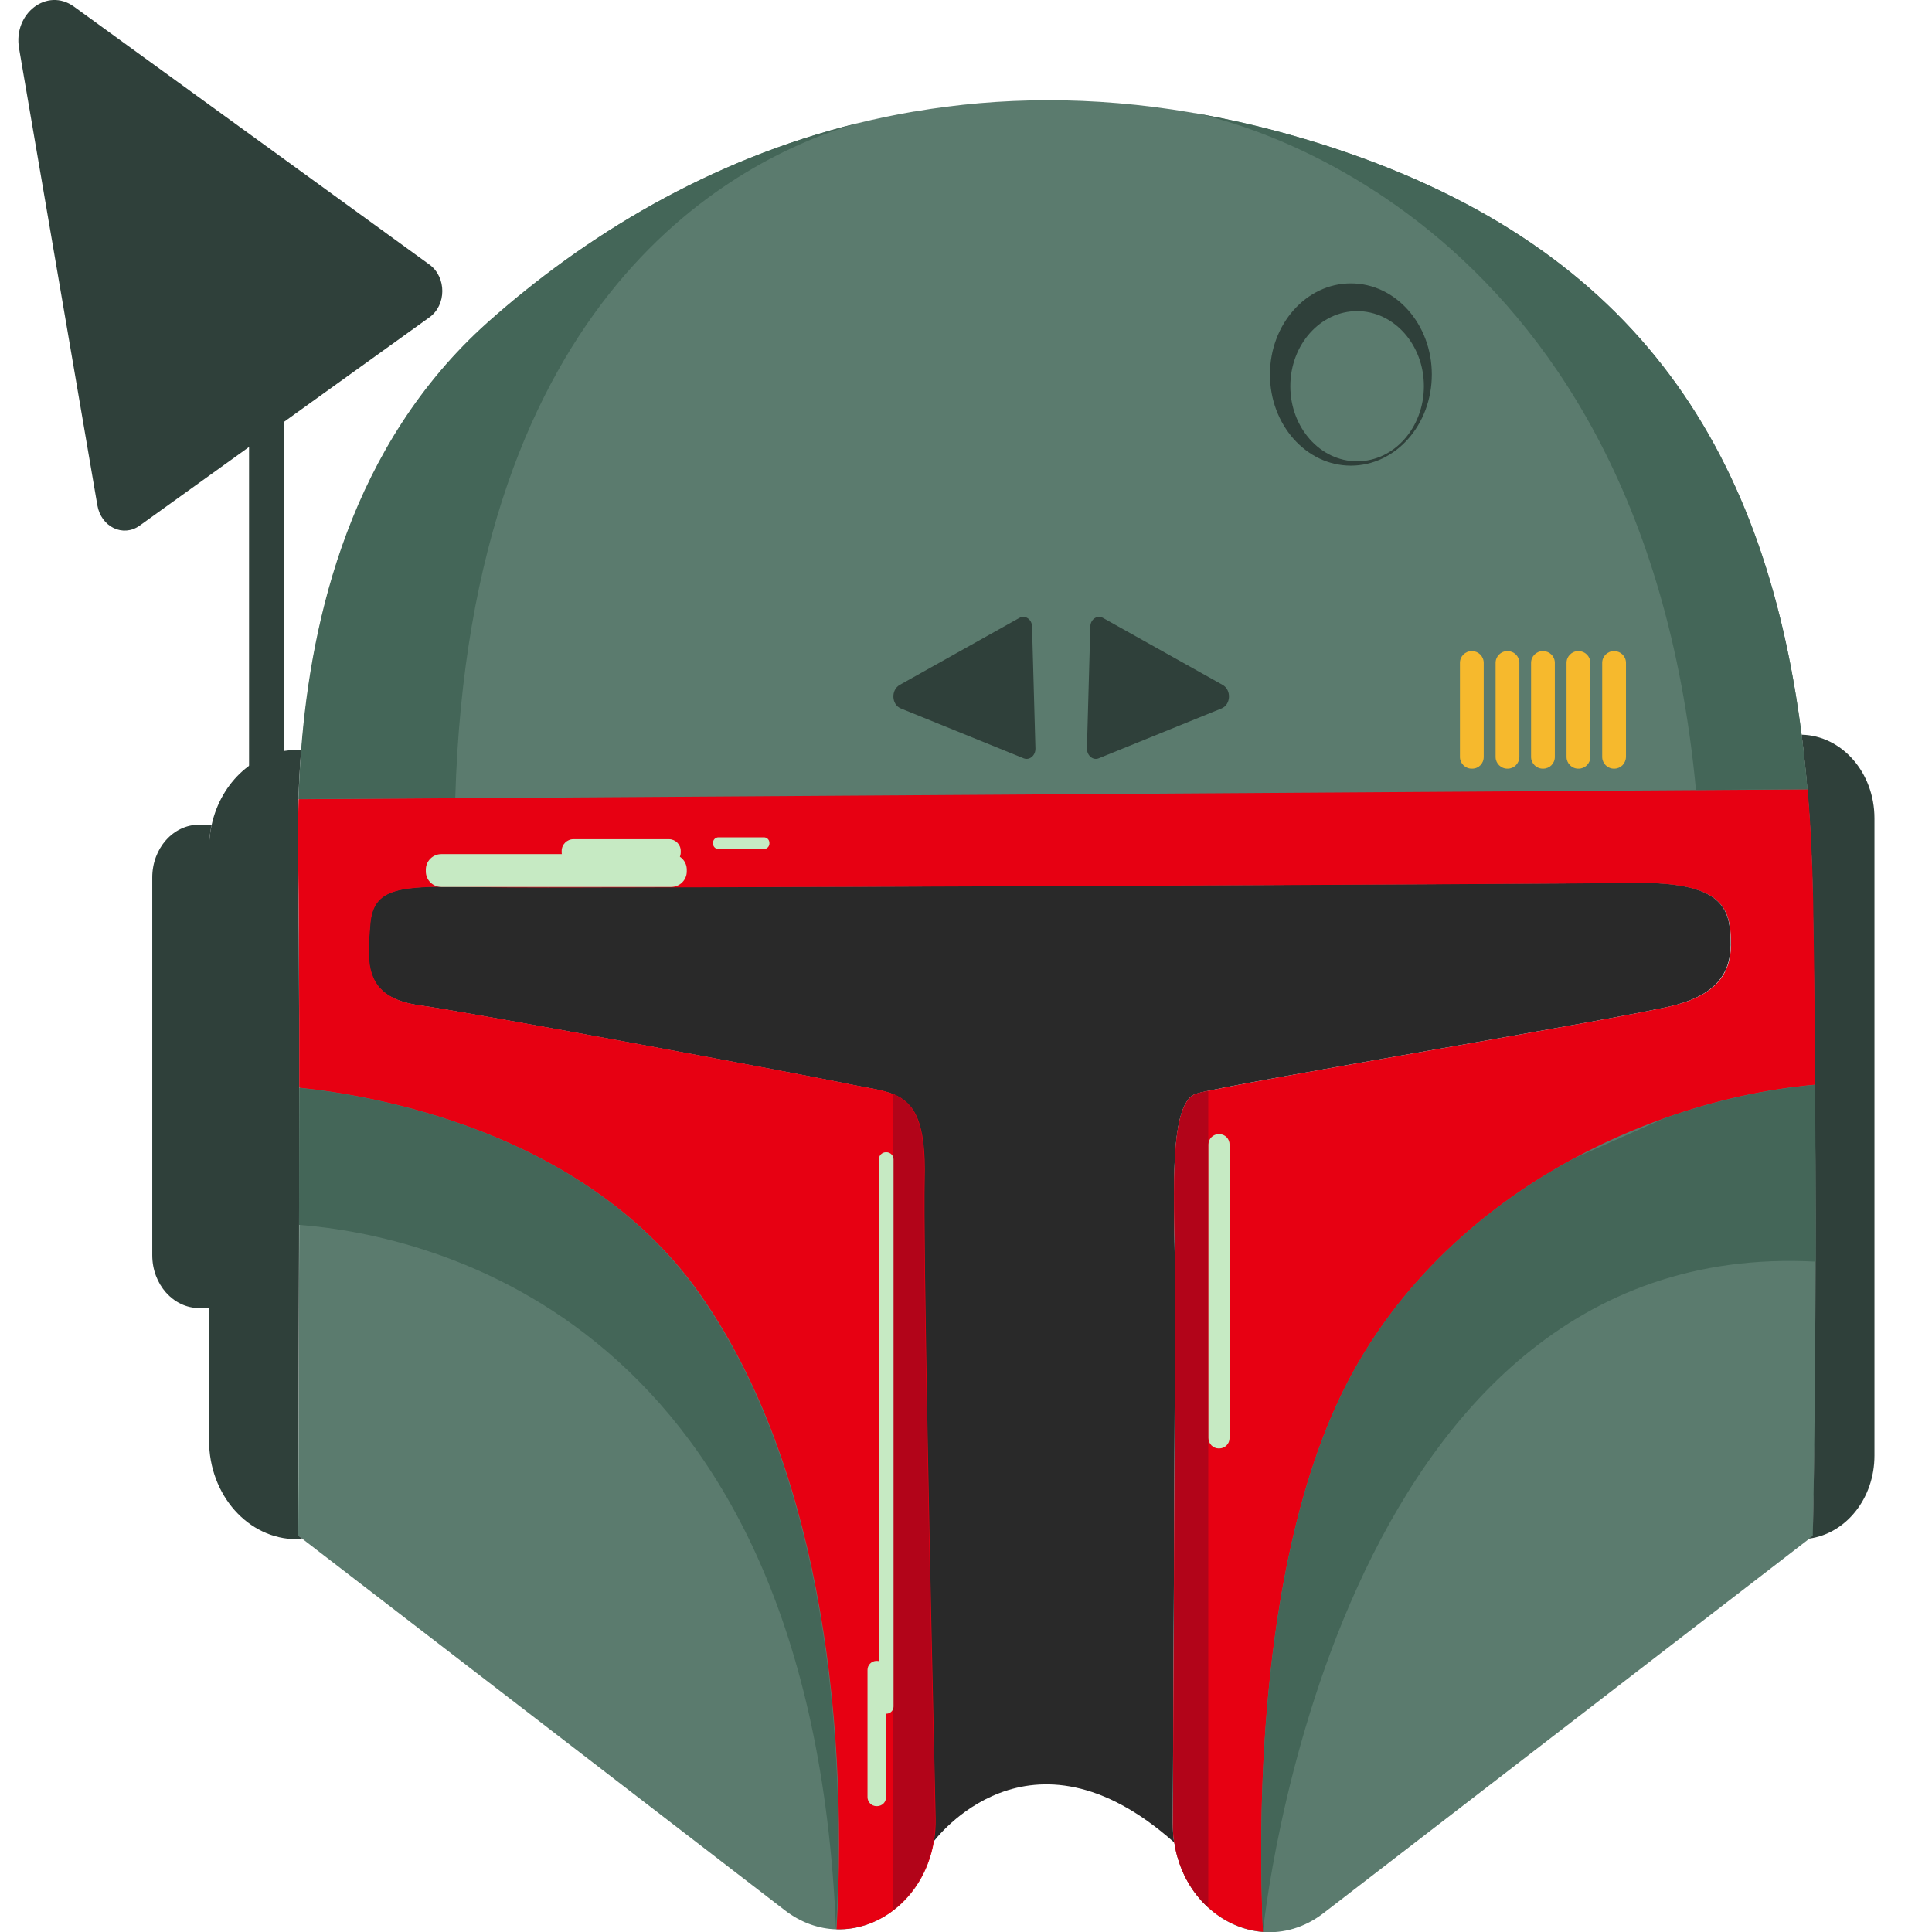
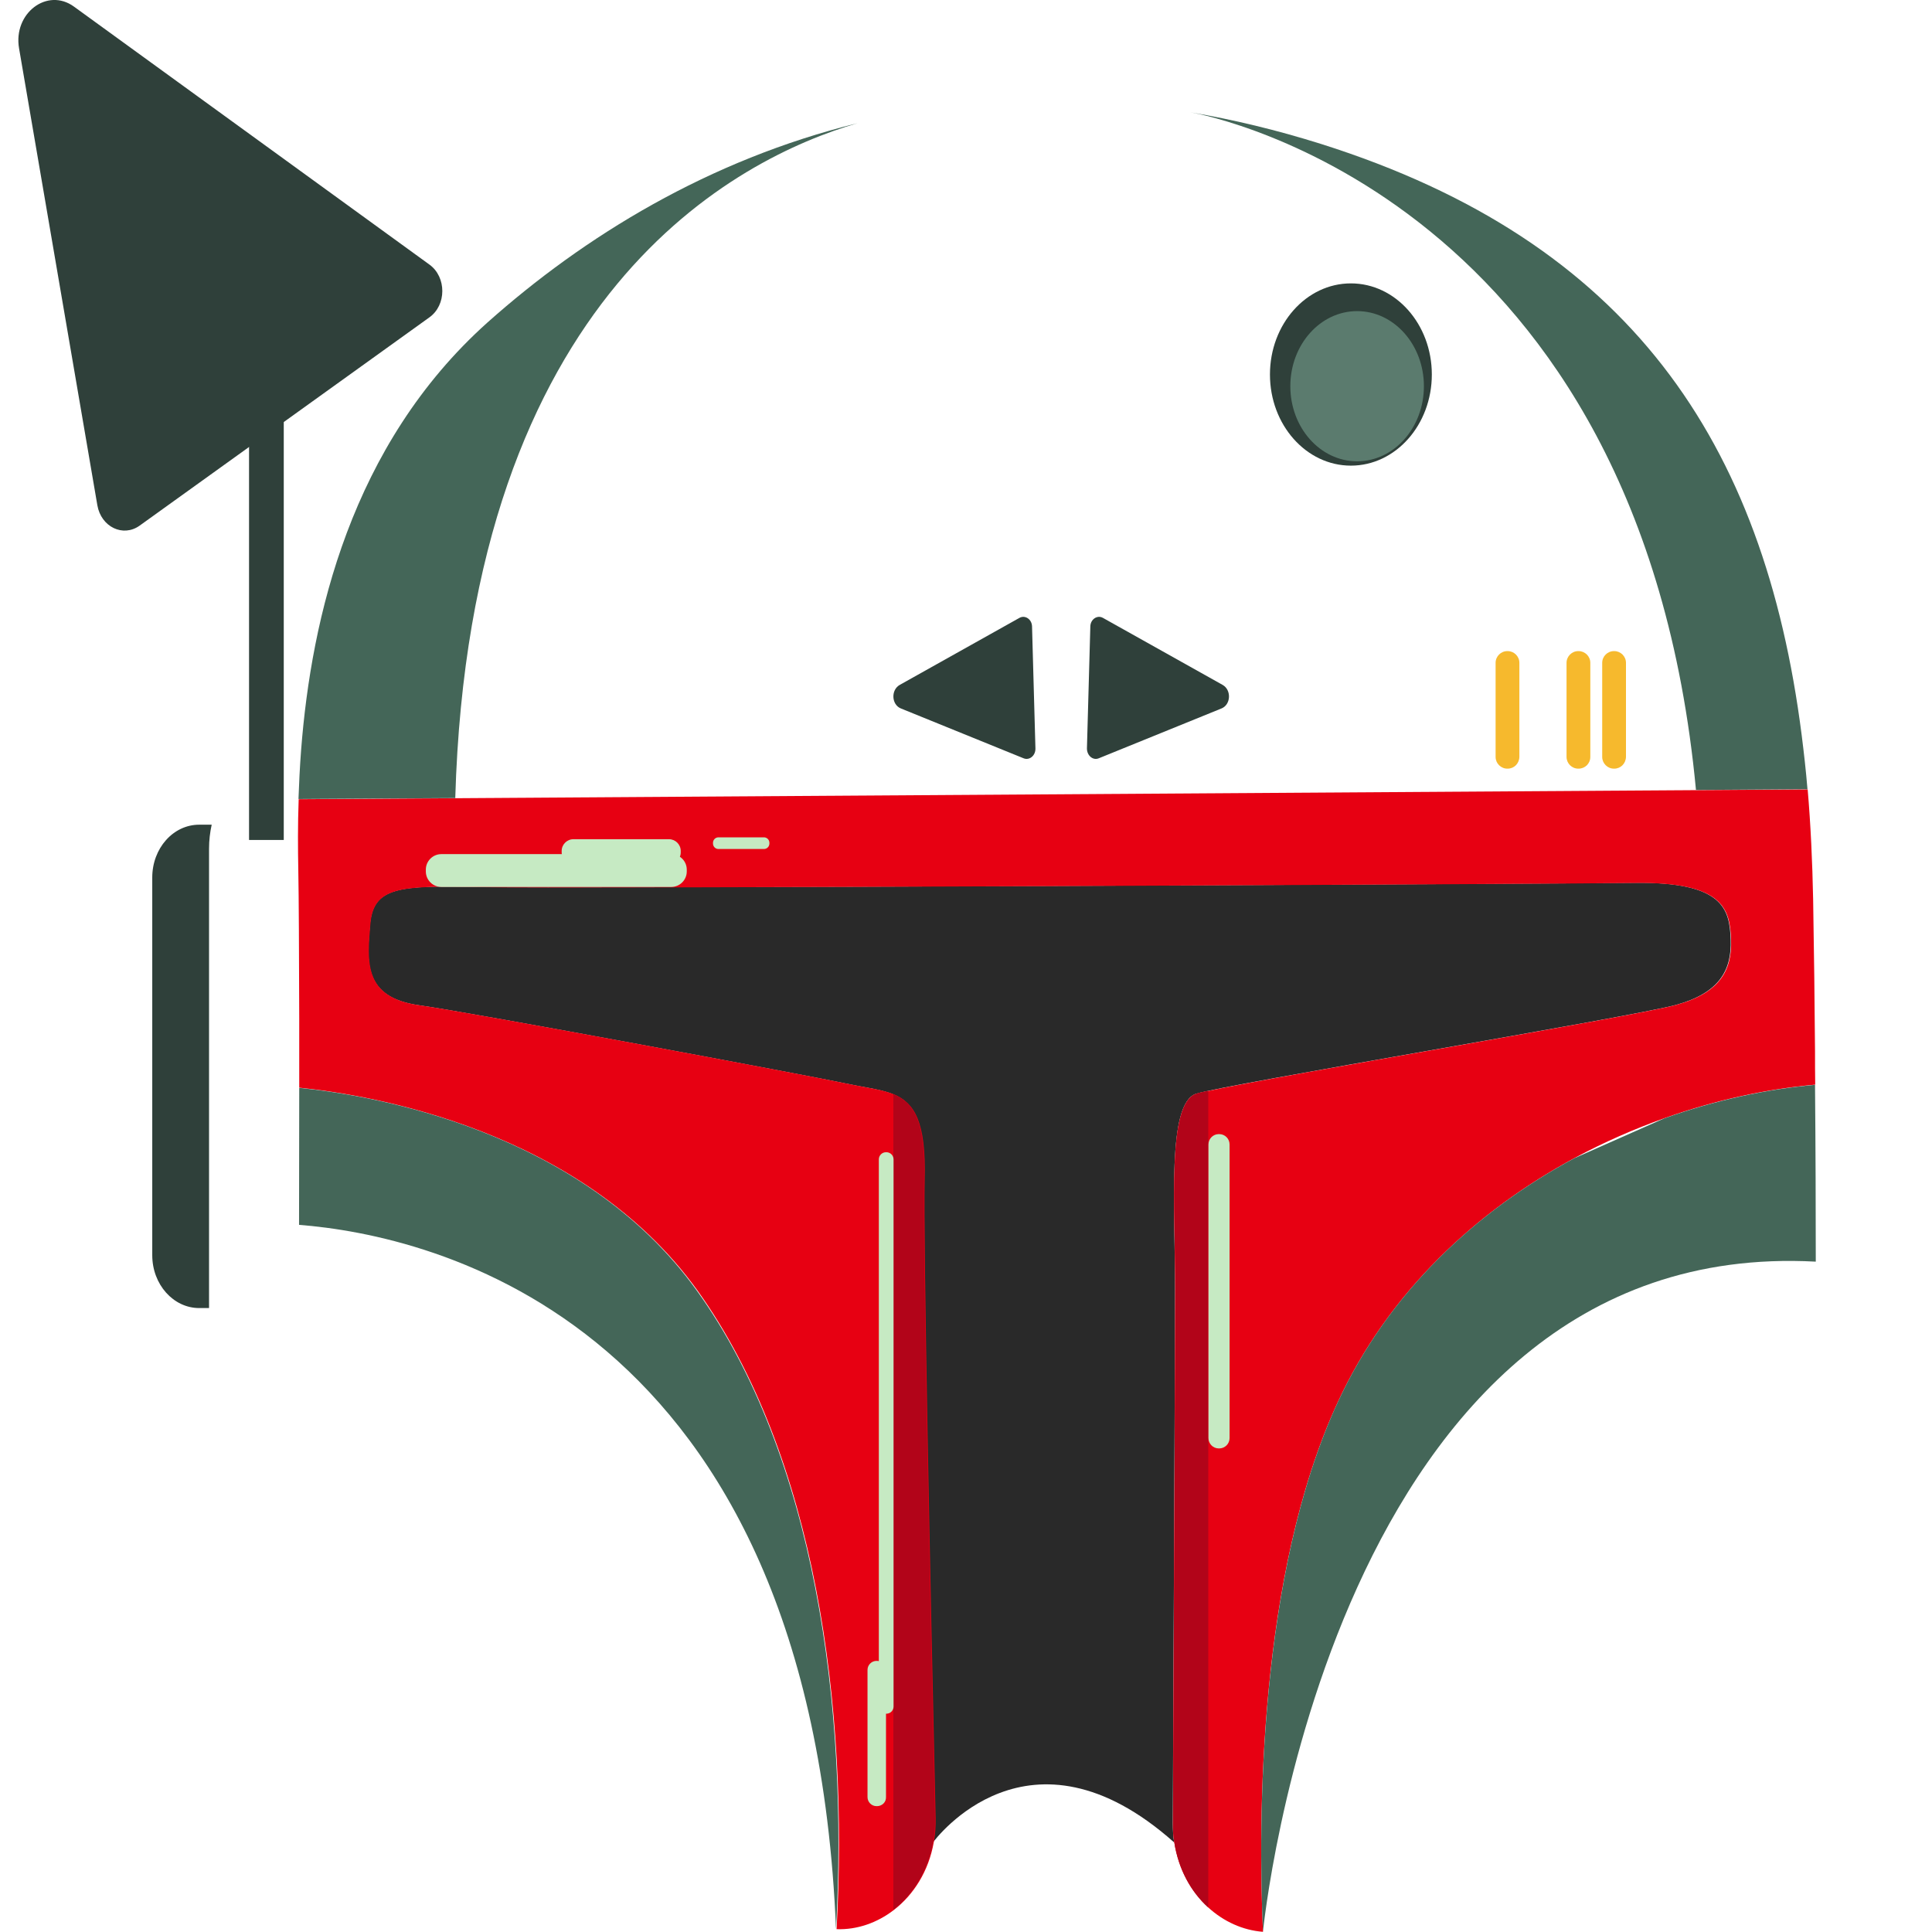
<svg xmlns="http://www.w3.org/2000/svg" version="1.1" id="Слой_1" x="0px" y="0px" viewBox="0 0 1024 1024" style="enable-background:new 0 0 1024 1024;" xml:space="preserve">
  <style type="text/css">
	.st0{fill:#5B7B6E;}
	.st1{fill:#292929;}
	.st2{fill:#2F403A;}
	.st3{fill:#E70012;}
	.st4{fill:#F6B92D;}
	.st5{fill:#446658;}
	.st6{fill:#C6EAC3;}
	.st7{fill:#B20419;}
</style>
  <g>
-     <path class="st0" d="M962.4,668.7c-0.1,91.4-1.5,145.3-1.5,145.3l-2,1.6l-257.4,198.4c-10.1,7.8-21.4,10.8-32.1,10   c-22.5-1.7-42.9-20.4-47-47.4c-0.5-3.3-0.8-6.7-0.7-10.3c0.5-106.2,1.2-255.2,1.2-282.9c0-44-4.5-98.6,11.2-103.6   c15.6-5,231.5-40.8,254.4-47.1c22.9-6.3,29.6-18.2,29-34.5c-0.6-16.3-3.9-30.8-51.3-30.1c-47.4,0.6-569.5,3.1-612.2,2.2   c-42.7-0.9-56.1,0-57.7,19.8c-0.4,4.8-0.8,9.5-0.8,13.9c0,14.1,4.2,25.7,26.8,28.9c29.7,4.2,203.8,36.7,228.4,41.9   c24.7,5.2,40.6,2.4,39.3,50.4c-0.8,31.5,3,215.6,5.8,338.5c0.1,4.5-0.2,8.8-1,12.9c0,0,0,0,0,0c-4.9,28-27.6,46.7-51.5,46   c-9.2-0.3-18.6-3.4-27.3-10.1L160.5,815.8l-2.4-1.9c0,0,0.3-79.7,0.5-164.8c0-24.4,0.1-49.1,0.1-72.6c0-12.8,0-25.1,0-36.8   c-0.1-34.6-0.2-63.3-0.5-79c-0.2-10.6-0.3-23.2,0.2-37.1c0.3-8.2,0.7-16.9,1.4-26c5.4-69.8,26.3-161.7,98.8-226.6   c51.2-45.8,117.2-86.3,196-105.7c9.8-2.4,19.8-4.5,29.9-6.2c0.1,0,0.1,0,0.2,0c0,0,0,0,0,0c45.1-7.7,94.1-8.4,146.5,0.5   c0,0,0,0,0,0c0,0,0.2,0,0.4,0.1c22.3,3.8,45.3,9.3,68.8,16.7C863.4,127.9,935,233.9,954.9,389.4c1.2,9.5,2.2,19.1,3.1,28.9   c1.6,18.8,2.5,38.2,2.9,58.3c0.5,28.3,0.8,55.2,1,80.6c0,2,0,4.1,0,6.1c0,2,0,3.9,0,5.8c0,1.9,0,3.8,0,5.7   C962.3,609.3,962.4,640.8,962.4,668.7z" />
    <path class="st1" d="M888.4,532.6c-22.9,6.3-238.7,42.1-254.4,47.1c-15.6,5-11.2,59.7-11.2,103.6c0,27.7-0.7,176.7-1.2,282.9   c0,3.5,0.2,7,0.7,10.3c-77-68.5-126.7-1.4-127.8,0c0.7-4.1,1-8.4,1-12.9c-2.8-123-6.6-307-5.8-338.5c1.2-48-14.6-45.2-39.3-50.4   c-24.7-5.2-198.7-37.7-228.4-41.9c-29.7-4.2-27.6-23.1-25.9-42.9c1.7-19.8,15.1-20.7,57.7-19.8c42.7,0.9,564.8-1.6,612.2-2.2   c47.4-0.6,50.7,13.8,51.3,30.1C917.9,514.3,911.2,526.3,888.4,532.6z" />
-     <path class="st2" d="M993.5,433.7v337.8c0,22.7-15.1,41.4-34.7,44l2-1.6c0,0,3.3-133.8,0-337.2c-0.5-30.6-2.4-59.7-5.9-87.3   C976.3,389.9,993.5,409.5,993.5,433.7z" />
-     <path class="st2" d="M160.5,815.8h-3.3c-25.6,0-46.4-23.4-46.4-52.3V449.8c0-4.4,0.5-8.6,1.4-12.7c5-22.7,23.3-39.6,45-39.6h2.4   c-1.9,24.5-1.9,46.2-1.6,63.1c1.3,65,0,353.2,0,353.2L160.5,815.8z" />
    <path class="st2" d="M112.2,437.1c-0.9,4.1-1.4,8.3-1.4,12.7v243.5h-5.2c-13.7,0-24.9-12.5-24.9-28V465.1c0-15.5,11.1-28,24.9-28   H112.2z" />
    <rect x="132" y="157.6" class="st2" width="18.4" height="287.6" />
    <path class="st2" d="M51.6,267.8L10.1,25.6C6.9,7.1,25-6.8,39.2,3.5l188.5,136.8c9,6.6,9,21.4-0.1,27.9L74,278.6   C65.2,284.9,53.6,279.3,51.6,267.8z" />
    <path class="st2" d="M542.5,401.9l-65-26.4c-5-2-5.4-9.8-0.6-12.5l63.4-35.5c3-1.7,6.6,0.7,6.7,4.5l1.8,64.7   C548.9,400.5,545.6,403.2,542.5,401.9z" />
    <path class="st2" d="M582.4,401.9l65-26.4c5-2,5.4-9.8,0.6-12.5l-63.4-35.5c-3-1.7-6.6,0.7-6.7,4.5l-1.8,64.7   C576.1,400.5,579.3,403.2,582.4,401.9z" />
    <path class="st3" d="M962.1,574.9c-25.9,2.3-53.2,8.2-80,17.8c-16,5.7-32,12.7-47.4,21C782.4,641.9,735.9,685,709,743.3   c-42.2,91.4-42.2,221.6-39.6,280.6c-10.6-0.8-20.8-5.4-29-12.9c-9.2-8.3-15.8-20.3-18-34.5c-0.5-3.3-0.8-6.7-0.7-10.3   c0.5-106.2,1.2-255.2,1.2-282.9c0-44-4.5-98.6,11.2-103.6c1.1-0.4,3.3-0.9,6.4-1.5c39.5-8.5,226.7-39.7,248-45.6   c22.9-6.3,29.6-18.2,29-34.5c-0.6-16.3-3.9-30.8-51.3-30.1c-47.4,0.6-569.5,3.1-612.2,2.2c-42.7-0.9-56.1,0-57.7,19.8   c-0.4,4.8-0.8,9.5-0.8,13.9c0,14.1,4.2,25.7,26.8,28.9c29.7,4.2,203.8,36.7,228.4,41.9c9,1.9,16.8,2.7,23.1,5.3   c10.9,4.6,17.1,14.5,16.3,45.1c-0.8,31.5,3,215.6,5.8,338.5c0.1,4.5-0.2,8.8-1,12.9c0,0,0,0,0,0c-2.7,15.2-10.6,27.7-21.1,35.8   c-8.8,6.8-19.5,10.6-30.4,10.2c6.6-116.8-11-251.1-73.8-338.6C308,598.6,196.2,580.3,158.6,576.5c0-12.8,0-25.1,0-36.8   c-0.1-34.6-0.2-63.3-0.5-79c-0.2-10.6-0.3-23.2,0.2-37.1l799.8-5.2c1.6,18.8,2.5,38.2,2.9,58.3c0.5,28.3,0.8,55.2,1,80.6   C962,563.2,962,569.1,962.1,574.9z" />
-     <path class="st4" d="M780.3,407.4H780c-3.4,0-6.2-2.8-6.2-6.2v-49.9c0-3.4,2.8-6.2,6.2-6.2h0.2c3.4,0,6.2,2.8,6.2,6.2v49.9   C786.4,404.7,783.7,407.4,780.3,407.4z" />
    <path class="st4" d="M799.1,407.4h-0.2c-3.4,0-6.2-2.8-6.2-6.2v-49.9c0-3.4,2.8-6.2,6.2-6.2h0.2c3.4,0,6.2,2.8,6.2,6.2v49.9   C805.2,404.7,802.5,407.4,799.1,407.4z" />
-     <path class="st4" d="M817.9,407.4h-0.2c-3.4,0-6.2-2.8-6.2-6.2v-49.9c0-3.4,2.8-6.2,6.2-6.2h0.2c3.4,0,6.2,2.8,6.2,6.2v49.9   C824.1,404.7,821.3,407.4,817.9,407.4z" />
    <path class="st4" d="M836.7,407.4h-0.2c-3.4,0-6.2-2.8-6.2-6.2v-49.9c0-3.4,2.8-6.2,6.2-6.2h0.2c3.4,0,6.2,2.8,6.2,6.2v49.9   C842.9,404.7,840.1,407.4,836.7,407.4z" />
    <path class="st4" d="M855.6,407.4h-0.2c-3.4,0-6.2-2.8-6.2-6.2v-49.9c0-3.4,2.8-6.2,6.2-6.2h0.2c3.4,0,6.2,2.8,6.2,6.2v49.9   C861.7,404.7,859,407.4,855.6,407.4z" />
    <ellipse class="st2" cx="716" cy="198.5" rx="42.9" ry="48.3" />
    <ellipse class="st0" cx="719.3" cy="204.7" rx="35.4" ry="39.8" />
    <path class="st5" d="M962.4,668.7c-257.1-13.9-293,355.2-293,355.2c-2.6-59-2.5-189.3,39.6-280.6c26.9-58.3,73.4-101.4,125.6-129.5   l47.4-21c26.9-9.6,54.1-15.5,80-17.8C962.3,609.3,962.4,640.8,962.4,668.7z" />
    <path class="st5" d="M443.1,1022.5c-13.3-324.1-215.5-367.9-284.6-373.3c0-24.4,0.1-49.1,0.1-72.6c37.6,3.8,149.4,22,210.7,107.4   C432.1,771.3,449.7,905.7,443.1,1022.5z" />
    <path class="st6" d="M355.8,452.7H233.9c-4.5,0-8.2,3.7-8.2,8.2v1c0,4.5,3.7,8.2,8.2,8.2h121.9c4.5,0,8.2-3.7,8.2-8.2v-1   C364,456.4,360.3,452.7,355.8,452.7z" />
    <path class="st6" d="M354.6,457.9h-50.7c-3.4,0-6.2-2.8-6.2-6.2V451c0-3.4,2.8-6.2,6.2-6.2h50.7c3.4,0,6.2,2.8,6.2,6.2v0.8   C360.8,455.2,358,457.9,354.6,457.9z" />
    <path class="st6" d="M404.9,450h-24.1c-1.6,0-2.9-1.3-2.9-2.9v-0.4c0-1.6,1.3-2.9,2.9-2.9h24.1c1.6,0,2.9,1.3,2.9,2.9v0.4   C407.8,448.7,406.5,450,404.9,450z" />
    <path class="st7" d="M495.6,963.5c0.1,4.5-0.2,8.8-1,12.9c0,0,0,0,0,0c-2.7,15.2-10.6,27.7-21.1,35.8V579.9   c10.9,4.6,17.1,14.5,16.3,45.1C489,656.5,492.8,840.6,495.6,963.5z" />
    <path class="st7" d="M640.4,578.1V1011c-9.2-8.3-15.8-20.3-18-34.5c-0.5-3.3-0.8-6.7-0.7-10.3c0.5-106.2,1.2-255.2,1.2-282.9   c0-44-4.5-98.6,11.2-103.6C635.1,579.3,637.3,578.8,640.4,578.1z" />
    <path class="st6" d="M469.6,908.3h0.2c2.1,0,3.8-1.7,3.8-3.8v-290c0-2.1-1.7-3.8-3.8-3.8h-0.2c-2.1,0-3.8,1.7-3.8,3.8v290   C465.8,906.6,467.5,908.3,469.6,908.3z" />
    <path class="st6" d="M464.8,957.3h-0.2c-2.7,0-4.8-2.2-4.8-4.8v-67.4c0-2.7,2.2-4.8,4.8-4.8h0.2c2.7,0,4.8,2.2,4.8,4.8v67.4   C469.7,955.2,467.5,957.3,464.8,957.3z" />
    <path class="st6" d="M646.2,767.7h-0.2c-3.1,0-5.5-2.5-5.5-5.5V606.6c0-3.1,2.5-5.5,5.5-5.5h0.2c3.1,0,5.5,2.5,5.5,5.5v155.6   C651.7,765.3,649.2,767.7,646.2,767.7z" />
    <path class="st5" d="M454.5,65.3C391.1,83.8,249.1,155,241.3,423c-83.1,0.5-83.1,0.5-83.1,0.5c0.3-8.2,0.7-16.9,1.4-26   c5.4-69.8,26.3-161.7,98.8-226.6C309.7,125.2,375.7,84.7,454.5,65.3z" />
    <path class="st5" d="M631.1,59.5c0,0,0.2,0,0.4,0.1C631.3,59.6,631.2,59.5,631.1,59.5z" />
    <path class="st5" d="M958,418.3c0,0,0,0-59.1,0.4C869.5,106.1,641.8,61.5,631.4,59.6c22.3,3.8,45.3,9.3,68.8,16.7   C863.4,127.9,935,233.9,954.9,389.4C956.1,398.9,957.2,408.5,958,418.3z" />
  </g>
</svg>